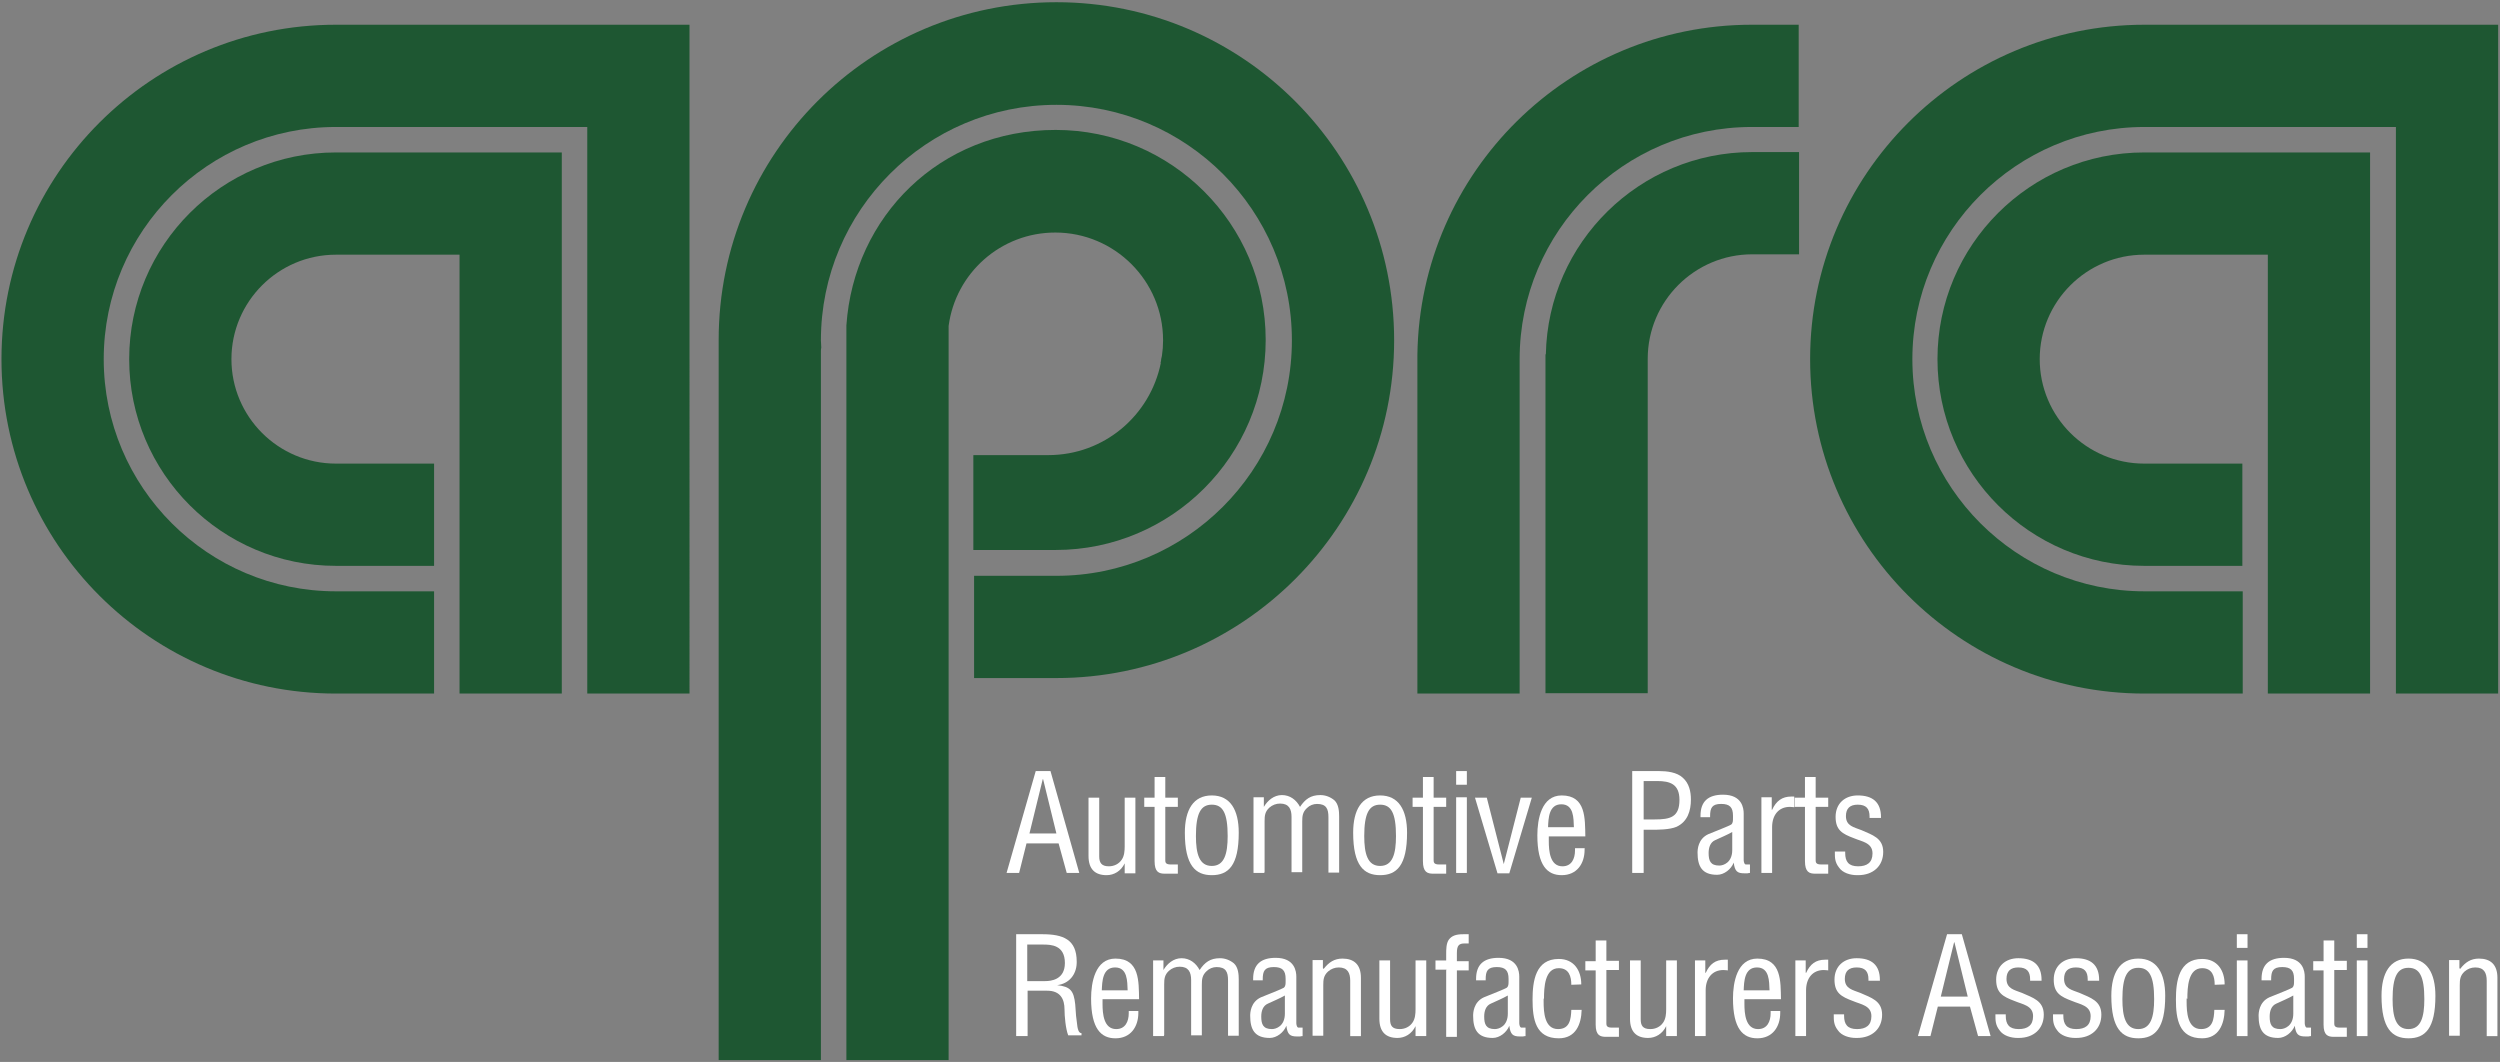
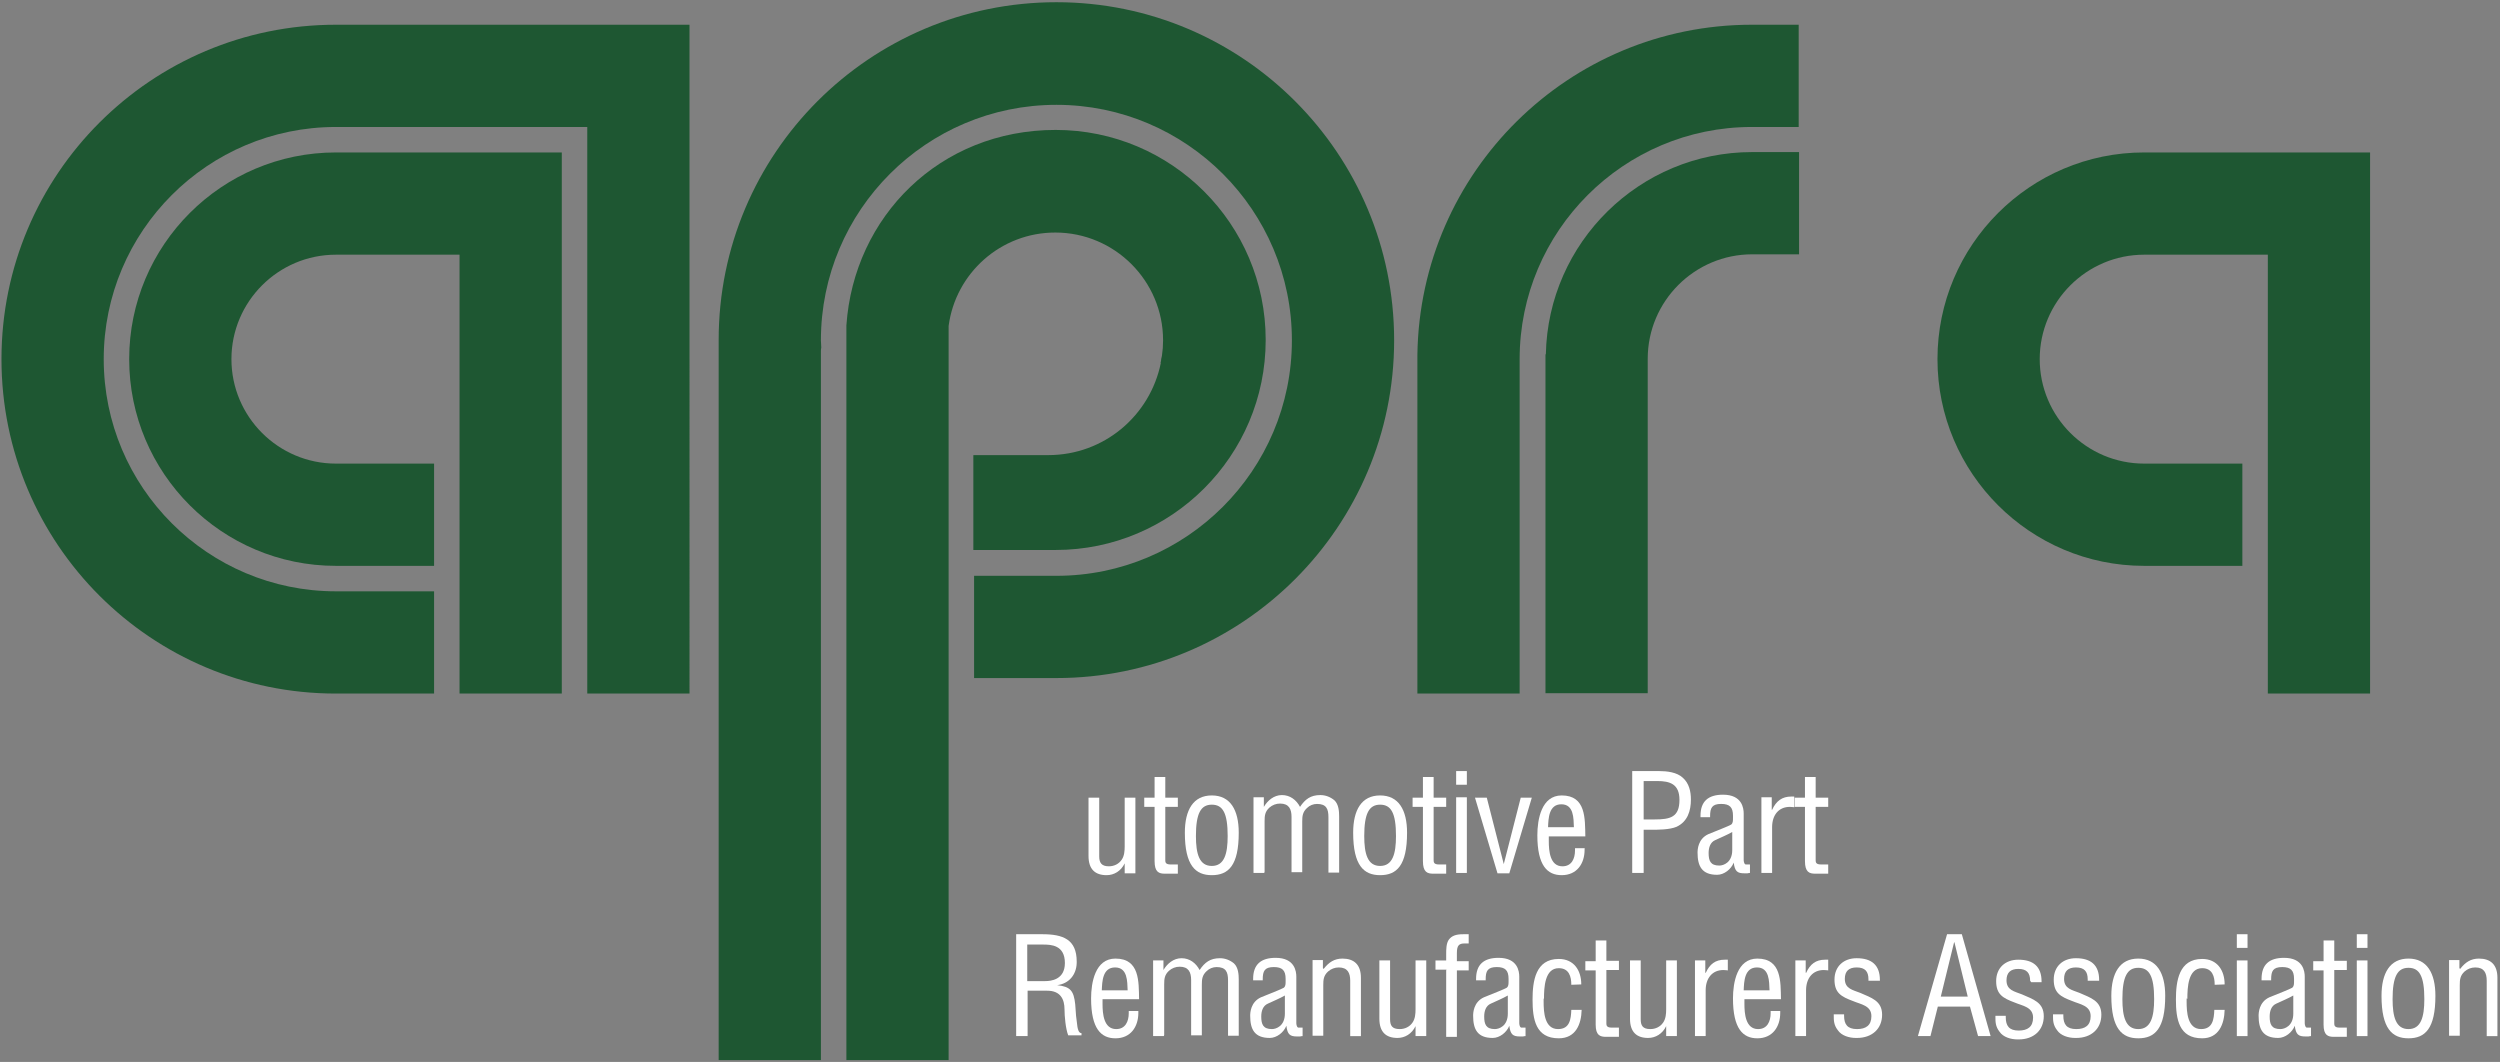
<svg xmlns="http://www.w3.org/2000/svg" id="Logo" viewBox="0 0 67.73 28.77">
  <rect x="0" y="0" width="67.73" height="28.77" fill="#808080" stroke="none" />
  <defs>
    <style>
      .cls-1 {
        fill: none;
      }

      .cls-2 {
        fill: #fff;
      }

      .cls-3 {
        fill: #1e5732;
      }
    </style>
  </defs>
  <g>
    <path class="cls-3" d="m41.87,9.6h0v9.18h2.77v-8.93h0s0-.09,0-.13c0-1.56,1.27-2.83,2.83-2.83h1.27v-2.77h-1.27c-3.05,0-5.53,2.45-5.59,5.48Z" />
    <path class="cls-3" d="m47.46.67c-4.96,0-8.99,3.99-9.06,8.94h0v9.18h2.77v-8.93h0s0-.09,0-.13c0-3.47,2.82-6.29,6.29-6.29h1.27V.67h-1.27Z" />
  </g>
  <g>
    <path class="cls-3" d="m9.1,4.13c-3.09,0-5.6,2.51-5.6,5.6s2.51,5.6,5.6,5.6h2.66v-2.77h-2.66c-1.56,0-2.83-1.27-2.83-2.83s1.27-2.83,2.83-2.83h3.35v11.89h2.77V4.13h-6.12Z" />
    <path class="cls-3" d="m15.91.67h-6.81C4.1.67.04,4.72.04,9.73s4.06,9.06,9.06,9.06h2.66v-2.77h-2.66c-3.47,0-6.29-2.82-6.29-6.29s2.82-6.29,6.29-6.29h6.81v15.35h2.77V.67h-2.77Z" />
  </g>
  <g>
    <path class="cls-3" d="m58.09,4.13c-3.09,0-5.6,2.51-5.6,5.6s2.51,5.6,5.6,5.6h2.66v-2.77h-2.66c-1.56,0-2.83-1.27-2.83-2.83s1.27-2.83,2.83-2.83h3.35v11.89h2.77V4.13h-6.12Z" />
-     <path class="cls-3" d="m64.91.67h-6.81c-5,0-9.06,4.06-9.06,9.06s4.06,9.06,9.06,9.06h2.66v-2.77h-2.66c-3.47,0-6.29-2.82-6.29-6.29s2.82-6.29,6.29-6.29h6.81v15.35h2.77V.67h-2.77Z" />
  </g>
  <g>
    <path class="cls-3" d="m31.45,9.83c-.29,1.43-1.54,2.5-3.05,2.5h-2.03v2.57h2.23c3.14,0,5.69-2.55,5.69-5.69s-2.55-5.69-5.69-5.69-5.47,2.35-5.67,5.3v19.9h2.77V8.83s0,0,0,0c.19-1.43,1.41-2.53,2.89-2.53,1.61,0,2.92,1.31,2.92,2.92,0,.14-.01.28-.03.41h0s-.01.06-.02.09c0,.04-.01.08-.02.12Z" />
    <path class="cls-3" d="m28.62.06c-5.06,0-9.15,4.1-9.15,9.15,0,.1,0,.2,0,.3h0v19.21h2.77V9.52s0-.07.01-.1c0-.07-.01-.13-.01-.2,0-3.52,2.86-6.38,6.38-6.38s6.38,2.86,6.38,6.38-2.86,6.38-6.38,6.38c-.03,0-.07,0-.1,0-.03,0-.07,0-.1,0h-2.03v2.77h2.23c5.05,0,9.15-4.1,9.15-9.15S33.68.06,28.62.06Z" />
  </g>
  <g>
-     <path class="cls-2" d="m28.05,20.89h.41l.78,2.76h-.34l-.22-.8h-.87l-.2.8h-.34l.79-2.76Zm.2.22h0l-.36,1.47h.73l-.36-1.47Z" />
    <path class="cls-2" d="m30.47,23.39h0c-.1.21-.29.32-.49.32-.31,0-.49-.16-.49-.52v-1.58h.29v1.59c0,.17.06.27.26.27.14,0,.27-.06.35-.18.07-.1.08-.24.08-.36v-1.32h.29v2.05h-.29v-.27h0Z" />
    <path class="cls-2" d="m31.57,21.61h.34v.25h-.34v1.45c0,.05.01.11.14.11h.2v.25h-.35c-.16,0-.28-.04-.28-.34v-1.47h-.28v-.25h.28v-.56h.29v.56h0Z" />
    <path class="cls-2" d="m32.83,23.71c-.44,0-.73-.26-.73-1.15,0-.62.23-1.01.73-1.01s.73.39.73,1.01c0,.89-.28,1.15-.73,1.15Zm0-1.91c-.3,0-.43.24-.43.85,0,.48.09.81.43.81s.43-.33.43-.81c0-.62-.13-.85-.43-.85Z" />
    <path class="cls-2" d="m34.25,23.65h-.29v-2.05h.28v.26h0c.1-.17.27-.32.49-.32s.39.13.49.32c.14-.21.29-.32.55-.32.14,0,.27.05.38.14.12.11.13.31.13.44v1.52h-.29v-1.5c0-.23-.06-.36-.31-.36-.1,0-.2.04-.27.11-.12.11-.13.22-.13.37v1.37h-.29v-1.5c0-.21-.07-.36-.31-.36-.11,0-.21.04-.29.11-.12.11-.13.22-.13.37v1.37Z" />
    <path class="cls-2" d="m37.39,23.71c-.44,0-.73-.26-.73-1.15,0-.62.23-1.01.73-1.01s.73.39.73,1.01c0,.89-.28,1.15-.73,1.15Zm0-1.91c-.3,0-.43.24-.43.85,0,.48.09.81.43.81s.43-.33.43-.81c0-.62-.13-.85-.43-.85Z" />
    <path class="cls-2" d="m38.84,21.61h.34v.25h-.34v1.45c0,.05.01.11.14.11h.2v.25h-.35c-.16,0-.28-.04-.28-.34v-1.47h-.28v-.25h.28v-.56h.29v.56h0Z" />
    <path class="cls-2" d="m39.45,21.26v-.37h.29v.37h-.29Zm0,2.39v-2.05h.29v2.05h-.29Z" />
    <path class="cls-2" d="m39.98,21.61h.3l.46,1.8h0l.46-1.8h.3l-.61,2.05h-.32l-.61-2.05Z" />
    <path class="cls-2" d="m42.93,22.97v.05c0,.38-.21.69-.62.69-.39,0-.66-.26-.66-1.08,0-.43.11-1.08.66-1.08.66,0,.63.63.64,1.11h-.99v.13c0,.26.03.68.37.68.25,0,.34-.21.34-.43,0-.02,0-.04,0-.06h.27Zm-.29-.56c-.01-.24,0-.62-.34-.62s-.35.38-.36.62h.69Z" />
    <path class="cls-2" d="m44.22,23.65v-2.76h.73c.21,0,.48.03.64.18.17.15.22.37.22.59,0,.31-.09.6-.39.74-.19.08-.5.08-.71.08h-.18v1.17h-.31Zm.31-1.45h.3c.42,0,.67-.06.67-.53h0c0-.43-.26-.51-.6-.51h-.37v1.04h0Z" />
    <path class="cls-2" d="m47.41,23.65s-.04,0-.07.01c-.03,0-.06,0-.08,0-.19,0-.26-.05-.29-.29h0c-.07.18-.26.33-.45.33-.41,0-.53-.23-.53-.6,0-.08.01-.37.29-.5.17-.07.58-.23.62-.26.05-.04.05-.1.05-.18v-.06c0-.23-.09-.32-.32-.32-.25,0-.3.11-.3.33v.03h-.26v-.04c0-.39.21-.57.61-.57.52,0,.56.37.56.51v1.26s0,.1.05.12c.02,0,.04,0,.06,0s.04,0,.06,0v.21h0Zm-.48-1.11c-.14.08-.31.15-.46.22-.14.06-.18.21-.18.35,0,.21.05.34.29.34.11,0,.35-.08.35-.42v-.5h0Z" />
    <path class="cls-2" d="m48.01,21.94h0c.11-.24.27-.36.52-.36.03,0,.05,0,.08,0v.29s-.08-.01-.12-.01c-.3,0-.48.22-.48.55v1.24h-.29v-2.05h.28v.34h0Z" />
    <path class="cls-2" d="m49.19,21.61h.34v.25h-.34v1.45c0,.05.01.11.14.11h.2v.25h-.35c-.16,0-.28-.04-.28-.34v-1.47h-.28v-.25h.28v-.56h.29v.56h0Z" />
-     <path class="cls-2" d="m50.65,22.16v-.04c0-.21-.09-.32-.32-.32-.21,0-.32.1-.32.31,0,.27.22.3.42.38.29.13.59.21.59.59s-.27.63-.68.63h-.03c-.18,0-.39-.06-.49-.21-.11-.14-.11-.27-.11-.39v-.04h.28v.04c0,.23.09.36.35.36.24,0,.39-.1.39-.35,0-.29-.29-.32-.5-.41-.32-.12-.5-.22-.5-.58s.25-.58.6-.58c.4,0,.63.18.63.59v.02h-.28Z" />
    <path class="cls-2" d="m27.84,28.07h-.31v-2.76h.71c.56,0,.93.14.93.74v.04c-.01.32-.21.56-.53.6h0c.36.04.45.15.49.52.01.21.03.41.06.61.01.05.03.17.11.17v.06h-.36c-.07-.18-.1-.52-.1-.7,0-.28-.11-.51-.47-.51h-.53v1.22h0Zm0-1.49h.48c.14,0,.53-.03.53-.49h0c0-.49-.38-.5-.59-.5h-.43v.99Z" />
    <path class="cls-2" d="m30.84,27.39v.05c0,.38-.21.69-.62.69-.39,0-.66-.26-.66-1.08,0-.43.11-1.08.66-1.08.66,0,.63.63.64,1.1h-.99v.13c0,.26.03.68.37.68.25,0,.34-.21.34-.43,0-.02,0-.04,0-.06h.27Zm-.29-.56c-.01-.24,0-.62-.34-.62s-.35.38-.36.62h.69Z" />
    <path class="cls-2" d="m31.53,28.07h-.29v-2.05h.28v.26h0c.1-.17.27-.32.49-.32s.39.13.49.32c.14-.21.29-.32.55-.32.14,0,.27.05.38.14.12.11.13.31.13.44v1.52h-.29v-1.5c0-.23-.06-.36-.31-.36-.1,0-.2.04-.27.11-.12.11-.13.22-.13.37v1.37h-.29v-1.5c0-.21-.07-.36-.31-.36-.11,0-.21.04-.29.11-.12.11-.13.22-.13.37v1.37h0Z" />
    <path class="cls-2" d="m35.29,28.07s-.04,0-.07.01c-.03,0-.06,0-.08,0-.19,0-.26-.05-.29-.29h0c-.07.18-.26.33-.45.33-.41,0-.53-.23-.53-.6,0-.08.01-.37.29-.5.17-.07.58-.23.62-.26.05-.04.05-.1.05-.18v-.06c0-.23-.09-.32-.32-.32-.25,0-.3.11-.3.33v.03h-.26v-.04c0-.39.21-.57.61-.57.52,0,.56.37.56.51v1.26s0,.1.05.12c.02,0,.04,0,.06,0s.04,0,.06,0v.21h0Zm-.48-1.1c-.14.08-.31.15-.46.22-.14.06-.18.21-.18.35,0,.21.05.34.29.34.11,0,.35-.08.35-.42v-.5Z" />
    <path class="cls-2" d="m35.86,26.25h0c.14-.18.29-.28.51-.28.31,0,.5.16.5.52v1.58h-.29v-1.5c0-.21-.07-.36-.31-.36-.11,0-.21.04-.29.11-.12.11-.13.22-.13.37v1.37h-.29v-2.05h.28v.22h0Z" />
    <path class="cls-2" d="m38.35,27.8h0c-.1.21-.29.32-.49.32-.31,0-.49-.16-.49-.52v-1.58h.29v1.59c0,.17.05.27.26.27.14,0,.27-.06.35-.18.07-.1.08-.24.08-.36v-1.32h.29v2.05h-.29v-.27h0Z" />
    <path class="cls-2" d="m39.19,26.27h-.3v-.25h.29v-.17c0-.12,0-.29.07-.39.08-.11.2-.15.39-.15.04,0,.1,0,.15,0v.25s-.08,0-.11,0c-.15,0-.21.05-.21.26v.22h.32v.25h-.32v1.8h-.29v-1.8Z" />
    <path class="cls-2" d="m41.33,28.07s-.04,0-.07.01c-.03,0-.06,0-.08,0-.19,0-.26-.05-.29-.29h0c-.07.18-.26.33-.45.33-.41,0-.53-.23-.53-.6,0-.08.01-.37.29-.5.17-.07.58-.23.62-.26.05-.04.05-.1.05-.18v-.06c0-.23-.09-.32-.32-.32-.25,0-.3.11-.3.33v.03h-.26v-.04c0-.39.21-.57.61-.57.52,0,.56.37.56.51v1.26s0,.1.05.12c.02,0,.04,0,.06,0s.04,0,.06,0v.21h0Zm-.48-1.1c-.14.08-.31.15-.46.22-.14.06-.18.21-.18.35,0,.21.05.34.29.34.11,0,.35-.08.35-.42v-.5Z" />
    <path class="cls-2" d="m41.82,27.05v.09c0,.27.02.74.39.74.32,0,.35-.27.36-.52h.28c-.01.39-.16.77-.62.77-.63,0-.71-.52-.71-1.05,0-.5.08-1.1.71-1.1.41,0,.61.31.61.69h0s-.27.01-.27.01c0-.22-.06-.45-.34-.45-.38,0-.4.52-.4.83Z" />
    <path class="cls-2" d="m43.52,26.03h.34v.25h-.34v1.45c0,.05.01.11.14.11h.2v.25h-.35c-.16,0-.28-.04-.28-.33v-1.47h-.28v-.25h.28v-.56h.29v.56h0Z" />
    <path class="cls-2" d="m45.14,27.8h0c-.1.21-.29.32-.49.32-.31,0-.49-.16-.49-.52v-1.58h.29v1.59c0,.17.05.27.26.27.14,0,.27-.06.35-.18.07-.1.08-.24.08-.36v-1.32h.29v2.05h-.29v-.27h0Z" />
    <path class="cls-2" d="m46.21,26.36h0c.11-.24.26-.36.52-.36.03,0,.05,0,.08,0v.29s-.08-.01-.12-.01c-.3,0-.48.22-.48.55v1.24h-.29v-2.05h.28v.33h0Z" />
    <path class="cls-2" d="m48.23,27.39v.05c0,.38-.21.69-.62.69-.39,0-.66-.26-.66-1.08,0-.43.11-1.08.66-1.08.66,0,.63.63.64,1.1h-.99v.13c0,.26.03.68.37.68.25,0,.34-.21.34-.43,0-.02,0-.04,0-.06h.27Zm-.29-.56c-.01-.24,0-.62-.34-.62s-.35.38-.36.62h.69Z" />
    <path class="cls-2" d="m48.93,26.36h0c.11-.24.26-.36.52-.36.03,0,.05,0,.08,0v.29s-.08-.01-.12-.01c-.3,0-.48.22-.48.55v1.24h-.29v-2.05h.28v.33h0Z" />
    <path class="cls-2" d="m50.62,26.57v-.04c0-.21-.09-.32-.32-.32-.21,0-.32.1-.32.31,0,.27.22.3.42.38.29.13.59.21.59.59s-.27.63-.68.63h-.03c-.18,0-.39-.06-.49-.21-.11-.14-.11-.27-.11-.39v-.04h.28v.04c0,.23.09.36.35.36.24,0,.39-.1.39-.35,0-.29-.29-.32-.5-.41-.32-.12-.5-.22-.5-.58s.25-.58.6-.58c.4,0,.63.18.63.59v.02h-.28Z" />
    <path class="cls-2" d="m52.74,25.31h.41l.78,2.76h-.34l-.22-.8h-.87l-.2.8h-.34l.79-2.76Zm.2.22h0l-.36,1.47h.73l-.36-1.47Z" />
-     <path class="cls-2" d="m55,26.57v-.04c0-.21-.09-.32-.32-.32-.21,0-.32.1-.32.31,0,.27.22.3.42.38.29.13.59.21.59.59s-.27.63-.68.63h-.03c-.18,0-.39-.06-.49-.21-.11-.14-.11-.27-.11-.39v-.04h.28v.04c0,.23.09.36.35.36.24,0,.39-.1.39-.35,0-.29-.29-.32-.5-.41-.32-.12-.5-.22-.5-.58s.25-.58.6-.58c.4,0,.63.18.63.59v.02h-.28Z" />
+     <path class="cls-2" d="m55,26.57c0-.21-.09-.32-.32-.32-.21,0-.32.1-.32.31,0,.27.22.3.42.38.29.13.59.21.59.59s-.27.63-.68.63h-.03c-.18,0-.39-.06-.49-.21-.11-.14-.11-.27-.11-.39v-.04h.28v.04c0,.23.09.36.35.36.24,0,.39-.1.39-.35,0-.29-.29-.32-.5-.41-.32-.12-.5-.22-.5-.58s.25-.58.6-.58c.4,0,.63.18.63.59v.02h-.28Z" />
    <path class="cls-2" d="m56.56,26.57v-.04c0-.21-.09-.32-.32-.32-.21,0-.32.1-.32.31,0,.27.22.3.42.38.29.13.59.21.59.59s-.27.63-.68.63h-.03c-.18,0-.39-.06-.49-.21-.11-.14-.11-.27-.11-.39v-.04h.28v.04c0,.23.09.36.35.36.24,0,.39-.1.39-.35,0-.29-.29-.32-.5-.41-.32-.12-.5-.22-.5-.58s.25-.58.6-.58c.4,0,.63.18.63.59v.02h-.28Z" />
    <path class="cls-2" d="m57.93,28.13c-.44,0-.73-.26-.73-1.15,0-.62.23-1.01.73-1.01s.73.39.73,1.01c0,.89-.28,1.15-.73,1.15Zm0-1.91c-.3,0-.43.24-.43.85,0,.48.09.81.43.81s.43-.33.43-.81c0-.62-.13-.85-.43-.85Z" />
    <path class="cls-2" d="m59.24,27.05v.09c0,.27.02.74.39.74.32,0,.35-.27.36-.52h.28c-.01.39-.16.77-.61.77-.63,0-.71-.52-.71-1.05,0-.5.08-1.1.71-1.1.41,0,.61.31.61.69h0s-.27.01-.27.01c0-.22-.06-.45-.34-.45-.38,0-.4.52-.4.83Z" />
    <path class="cls-2" d="m60.6,25.68v-.37h.29v.37h-.29Zm0,2.39v-2.05h.29v2.05h-.29Z" />
    <path class="cls-2" d="m62.61,28.07s-.04,0-.07.01c-.03,0-.06,0-.08,0-.19,0-.26-.05-.29-.29h0c-.07.18-.26.33-.45.33-.41,0-.53-.23-.53-.6,0-.08.01-.37.29-.5.17-.07.58-.23.62-.26.05-.04.05-.1.05-.18v-.06c0-.23-.09-.32-.32-.32-.25,0-.3.11-.3.33v.03h-.26v-.04c0-.39.21-.57.61-.57.52,0,.56.37.56.51v1.26s0,.1.05.12c.02,0,.04,0,.06,0s.04,0,.06,0v.21h0Zm-.48-1.1c-.14.08-.31.15-.46.22-.14.06-.18.21-.18.35,0,.21.05.34.29.34.11,0,.35-.08.35-.42v-.5h0Z" />
    <path class="cls-2" d="m63.24,26.03h.34v.25h-.34v1.45c0,.05.01.11.14.11h.2v.25h-.35c-.16,0-.28-.04-.28-.33v-1.47h-.28v-.25h.28v-.56h.29v.56h0Z" />
    <path class="cls-2" d="m63.85,25.68v-.37h.29v.37h-.29Zm0,2.39v-2.05h.29v2.05h-.29Z" />
    <path class="cls-2" d="m65.25,28.13c-.44,0-.73-.26-.73-1.15,0-.62.23-1.01.73-1.01s.73.39.73,1.01c0,.89-.28,1.15-.73,1.15Zm0-1.91c-.3,0-.43.24-.43.85,0,.48.09.81.43.81s.43-.33.43-.81c0-.62-.13-.85-.43-.85Z" />
    <path class="cls-2" d="m66.65,26.25h0c.14-.18.29-.28.51-.28.31,0,.5.16.5.52v1.58h-.29v-1.5c0-.21-.07-.36-.31-.36-.11,0-.21.04-.29.11-.12.11-.13.22-.13.37v1.37h-.29v-2.05h.28v.22Z" />
  </g>
  <rect class="cls-1" x="-2.79" y="-2.56" width="73.3" height="34.03" />
</svg>